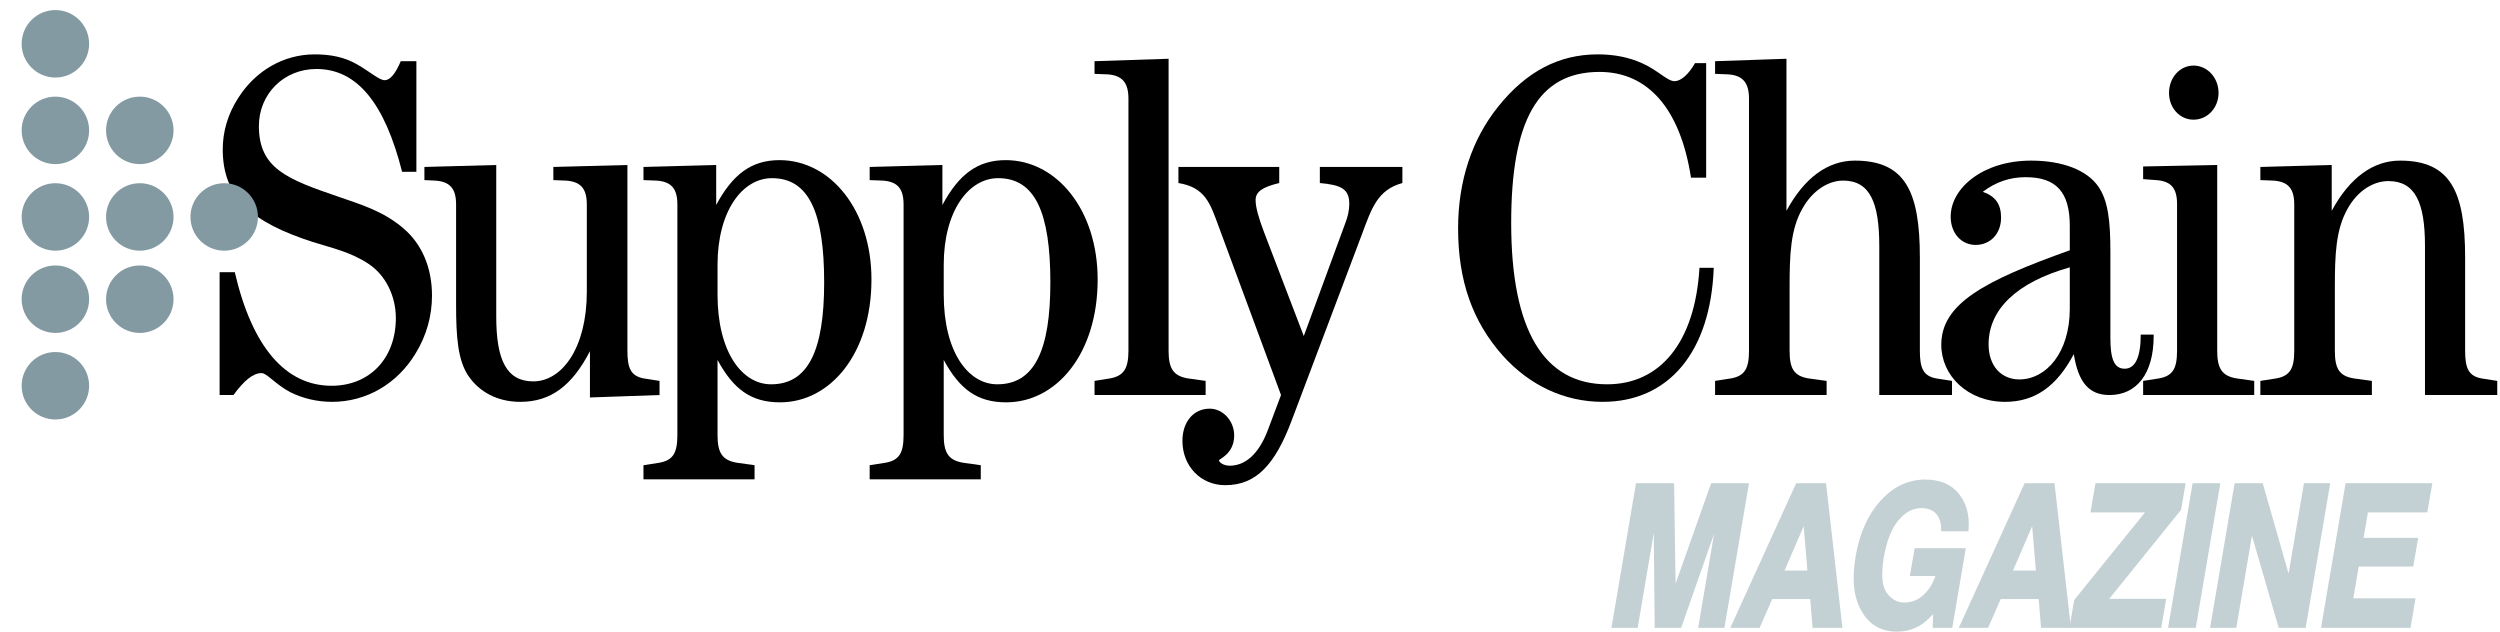
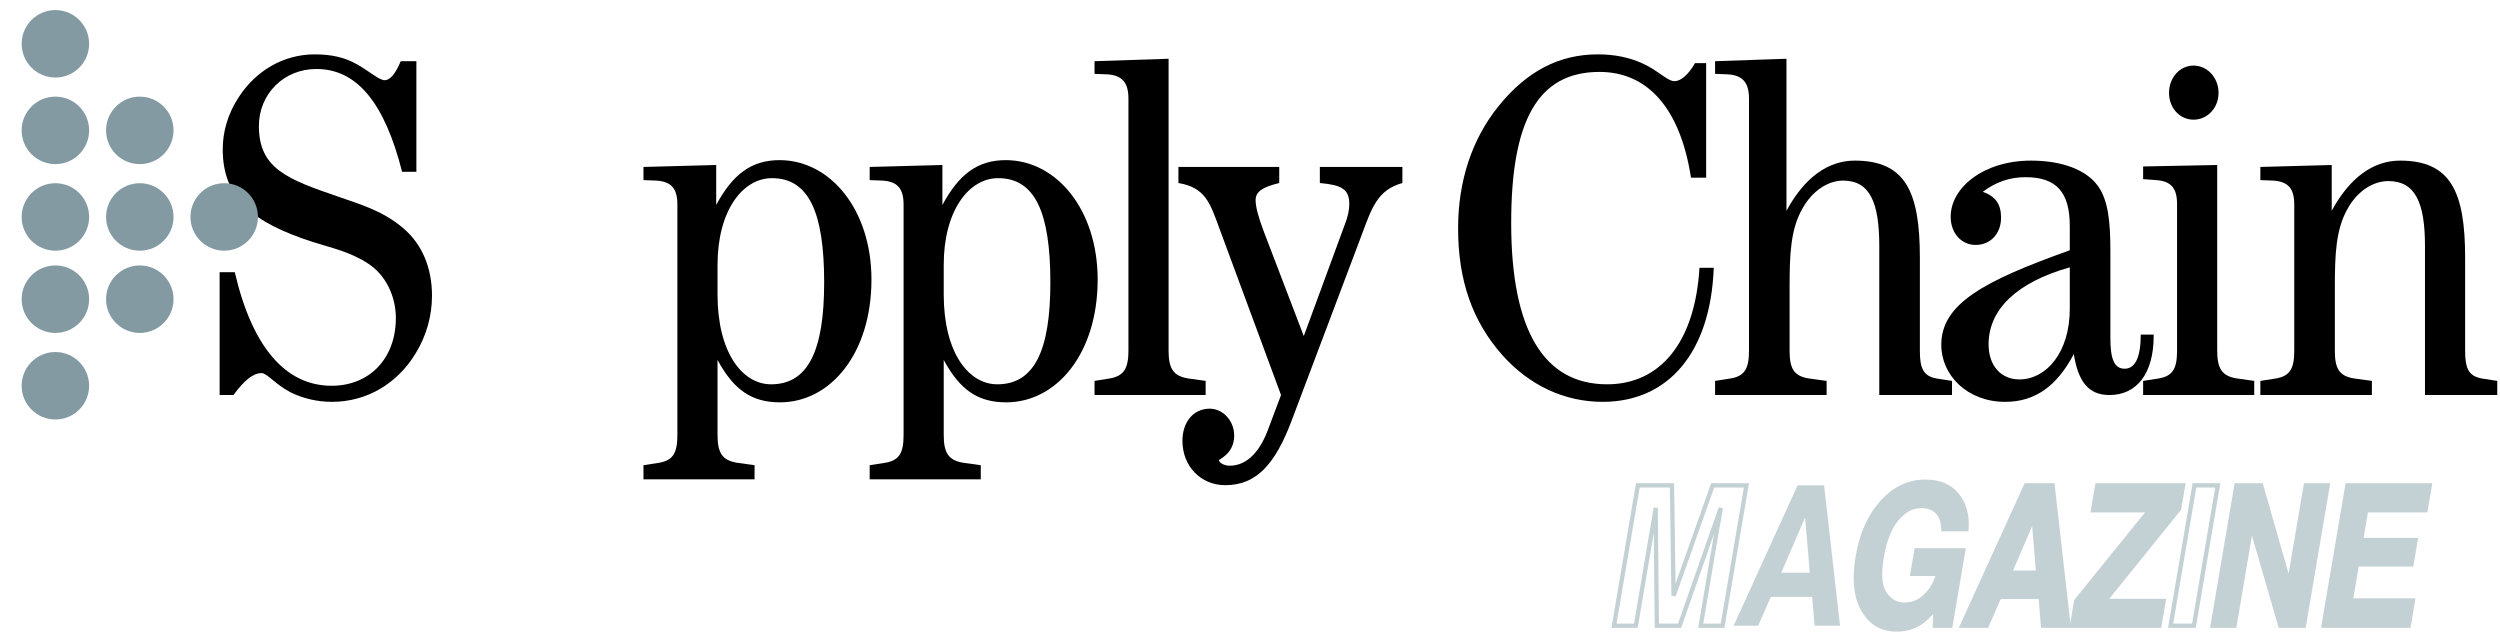
<svg xmlns="http://www.w3.org/2000/svg" width="566" height="143" viewBox="0 0 566 143">
  <g fill="none" fill-rule="evenodd">
    <path fill="#000" d="M49.722,89.435 L49.722,61.631 L53.158,61.631 C57.097,78.621 64.673,87.338 75.076,87.338 C83.663,87.338 89.623,81.16 89.623,72.002 C89.623,67.037 87.3,62.291 83.461,59.754 C79.319,56.996 74.976,56.113 70.834,54.789 C57.097,50.375 50.429,44.748 50.429,33.824 C50.429,29.853 51.542,25.881 53.965,22.13 C57.904,15.951 64.269,12.309 71.238,12.309 C74.976,12.309 78.106,12.972 80.936,14.627 C83.965,16.393 85.884,18.158 87.096,18.158 C88.309,18.158 89.521,16.722 90.732,13.855 L94.269,13.855 L94.269,38.9 L91.036,38.9 C87.096,23.343 80.835,15.62 71.642,15.62 C64.166,15.62 58.612,21.357 58.612,28.528 C58.612,38.127 64.976,40.555 76.592,44.528 C81.642,46.293 86.693,47.726 91.339,51.7 C95.48,55.23 97.804,60.525 97.804,66.925 C97.804,71.449 96.592,75.972 94.066,80.054 C89.925,86.896 82.956,90.978 75.178,90.978 C71.844,90.978 68.512,90.205 65.682,88.771 C62.349,87.007 60.43,84.468 59.218,84.468 C57.298,84.468 55.278,86.125 52.854,89.435 L49.722,89.435" />
-     <path fill="#000" d="M128.106,40.887 L125.279,40.776 L125.279,37.797 L142.046,37.355 L142.046,79.392 C142.046,83.256 142.752,85.133 145.783,85.682 L149.319,86.234 L149.319,89.435 L133.562,89.985 L133.562,79.504 C129.521,87.338 124.672,90.978 117.804,90.978 C112.652,90.978 108.511,88.771 105.986,85.019 C103.662,81.49 103.259,76.303 103.259,69.022 L103.259,46.293 C103.259,42.652 101.845,41.107 98.51,40.887 L96.086,40.776 L96.086,37.797 L112.35,37.355 L112.35,71.67 C112.35,81.49 114.673,86.344 120.733,86.344 C127.197,86.344 132.855,78.842 132.855,66.043 L132.855,46.293 C132.855,42.652 131.44,41.107 128.106,40.887" />
    <path fill="#000" d="M162.45,66.705 C162.45,79.726 168.006,87.007 174.571,87.007 C182.955,87.007 186.591,79.392 186.591,63.946 C186.591,48.168 183.157,40.336 174.774,40.336 C168.107,40.336 162.45,47.726 162.45,59.974 L162.45,66.705 Z M166.894,104.771 L170.833,105.322 L170.833,108.521 L145.682,108.521 L145.682,105.322 L149.217,104.771 C152.45,104.22 153.358,102.453 153.358,98.48 L153.358,46.293 C153.358,42.652 151.945,41.107 148.611,40.887 L145.682,40.776 L145.682,37.797 L162.147,37.355 L162.147,46.404 C165.885,39.452 170.126,36.254 176.491,36.254 C188.005,36.254 197.298,47.506 197.298,63.284 C197.298,80.054 188.005,91.089 176.592,91.089 C170.126,91.089 166.086,88.22 162.45,81.49 L162.45,98.48 C162.45,102.453 163.459,104.22 166.894,104.771 L166.894,104.771 Z" />
    <path fill="#000" d="M213.661,66.705 C213.661,79.726 219.217,87.007 225.784,87.007 C234.167,87.007 237.802,79.392 237.802,63.946 C237.802,48.168 234.368,40.336 225.985,40.336 C219.318,40.336 213.661,47.726 213.661,59.974 L213.661,66.705 Z M218.106,104.771 L222.046,105.322 L222.046,108.521 L196.894,108.521 L196.894,105.322 L200.429,104.771 C203.662,104.22 204.57,102.453 204.57,98.48 L204.57,46.293 C204.57,42.652 203.156,41.107 199.823,40.887 L196.894,40.776 L196.894,37.797 L213.359,37.355 L213.359,46.404 C217.096,39.452 221.339,36.254 227.701,36.254 C239.218,36.254 248.51,47.506 248.51,63.284 C248.51,80.054 239.218,91.089 227.803,91.089 C221.339,91.089 217.299,88.22 213.661,81.49 L213.661,98.48 C213.661,102.453 214.672,104.22 218.106,104.771 L218.106,104.771 Z" />
    <path fill="#000" d="M250.732,16.834 L247.802,16.722 L247.802,13.855 L264.57,13.302 L264.57,79.392 C264.57,83.366 265.58,85.133 269.016,85.682 L272.955,86.234 L272.955,89.435 L247.802,89.435 L247.802,86.234 L251.237,85.682 C254.469,85.133 255.479,83.366 255.479,79.392 L255.479,22.349 C255.479,18.709 254.064,17.055 250.732,16.834" />
    <path fill="#000" d="M277.398 109.845C271.844 109.845 267.702 105.543 267.702 99.806 267.702 95.504 270.227 92.524 273.864 92.524 276.893 92.524 279.419 95.281 279.419 98.592 279.419 102.785 275.985 103.886 275.985 104.22 275.985 104.659 276.994 105.433 278.408 105.433 281.943 105.433 284.976 102.785 286.994 97.488L290.025 89.435 275.985 51.48C273.963 45.963 272.853 42.431 266.793 41.437L266.793 37.797 289.619 37.797 289.619 41.437C285.984 42.322 284.268 43.314 284.268 45.3 284.268 46.955 284.976 49.383 286.186 52.582L295.176 76.086 304.469 50.818C305.176 49.052 305.48 47.506 305.48 46.182 305.48 42.763 303.66 41.879 298.813 41.437L298.813 37.797 317.5 37.797 317.5 41.437C311.842 42.983 310.528 47.175 308.308 53.133L292.447 95.172C288.711 105.1 284.471 109.845 277.398 109.845M386.274 14.297L386.274 40.224 382.84 40.224C380.417 24.556 373.047 16.281 362.135 16.281 348.094 16.281 342.133 27.425 342.133 50.486 342.133 74.759 349.509 87.007 363.85 87.007 375.873 87.007 383.752 77.517 384.76 60.635L387.993 60.635C387.285 79.835 377.688 90.978 362.842 90.978 354.154 90.978 346.274 87.226 340.215 80.497 333.345 72.773 330.113 63.506 330.113 51.7 330.113 40.996 333.245 31.508 339.205 24.117 345.57 16.172 352.943 12.309 361.73 12.309 365.469 12.309 368.801 12.972 371.729 14.297 375.267 15.84 377.486 18.379 379.105 18.379 380.515 18.379 382.234 16.943 383.752 14.297L386.274 14.297M388.295 86.234L391.83 85.682C395.062 85.133 395.973 83.366 395.973 79.392L395.973 22.349C395.973 18.709 394.559 17.055 391.227 16.834L388.295 16.722 388.295 13.855 404.456 13.302 404.456 47.726C408.498 40.224 413.848 36.363 419.91 36.363 431.326 36.363 434.658 43.314 434.658 58.318L434.658 79.392C434.658 83.256 435.368 85.133 438.396 85.682L441.932 86.234 441.932 89.435 425.469 89.435 425.469 55.672C425.469 45.85 423.346 40.887 417.286 40.887 413.848 40.887 410.316 43.205 408.093 47.175 405.365 51.92 405.164 57.656 405.164 65.05L405.164 79.392C405.164 83.366 406.073 85.133 409.508 85.682L413.546 86.234 413.546 89.435 388.295 89.435 388.295 86.234" />
    <path fill="#000" d="M450.215,77.959 C450.215,82.812 453.043,85.902 457.187,85.902 C463.246,85.902 468.6,79.835 468.6,69.904 L468.6,60.525 C456.48,63.946 450.215,70.125 450.215,77.959 Z M487.59,75.752 C487.59,75.862 487.59,75.972 487.59,76.086 C487.59,84.578 483.752,89.435 477.589,89.435 C472.943,89.435 470.52,86.564 469.509,80.166 C465.67,87.448 460.722,90.978 453.951,90.978 C445.469,90.978 439.506,85.019 439.506,78.07 C439.506,68.8 449.104,63.615 468.6,56.664 L468.6,51.146 C468.6,43.535 465.572,40.114 458.602,40.114 C454.967,40.114 451.831,41.217 448.904,43.425 C451.731,44.419 453.043,46.182 453.043,49.271 C453.043,52.914 450.617,55.451 447.285,55.451 C444.055,55.451 441.633,52.802 441.633,49.052 C441.633,42.541 449.004,36.363 459.813,36.363 C467.086,36.363 472.438,38.57 474.964,42.099 C477.284,45.3 477.791,50.045 477.791,56.996 L477.791,76.525 C477.791,81.16 478.601,83.476 481.024,83.476 C483.447,83.476 484.661,80.828 484.661,75.752 L487.59,75.752 L487.59,75.752 Z" />
    <path fill="#000" d="M496.622 14.846C499.751 14.846 502.28 17.605 502.28 21.025 502.28 24.447 499.751 27.094 496.622 27.094 493.49 27.094 491.067 24.447 491.067 21.025 491.067 17.605 493.49 14.846 496.622 14.846zM485.204 86.234L488.743 85.682C491.975 85.133 492.884 83.366 492.884 79.392L492.884 46.182C492.884 42.541 491.469 40.996 488.137 40.776L485.204 40.555 485.204 37.687 501.976 37.355 501.976 79.392C501.976 83.366 502.984 85.133 506.416 85.682L510.357 86.234 510.357 89.435 485.204 89.435 485.204 86.234 485.204 86.234zM511.745 86.234L515.28 85.682C518.509 85.133 519.418 83.366 519.418 79.392L519.418 46.293C519.418 42.652 518.006 41.107 514.674 40.887L511.745 40.776 511.745 37.797 527.903 37.355 527.903 47.726C531.946 40.224 537.298 36.363 543.359 36.363 554.771 36.363 558.105 43.314 558.105 58.318L558.105 79.392C558.105 83.256 558.812 85.133 561.844 85.682L565.379 86.234 565.379 89.435 549.016 89.435 549.016 55.672C549.016 45.85 546.795 40.996 540.731 40.996 537.298 40.996 533.765 43.205 531.54 47.175 528.813 51.92 528.611 57.656 528.611 65.05L528.611 79.392C528.611 83.366 529.522 85.133 532.955 85.682L536.993 86.234 536.993 89.435 511.745 89.435 511.745 86.234" />
    <path fill="#849AA3" d="M20.178 9.918C20.178 14.136 16.759 17.556 12.54 17.556 8.32 17.556 4.9 14.136 4.9 9.918 4.9 5.697 8.32 2.278 12.54 2.278 16.759 2.278 20.178 5.697 20.178 9.918M20.178 29.517C20.178 33.736 16.759 37.156 12.54 37.156 8.32 37.156 4.9 33.736 4.9 29.517 4.9 25.297 8.32 21.878 12.54 21.878 16.759 21.878 20.178 25.297 20.178 29.517M20.178 49.118C20.178 53.336 16.759 56.756 12.54 56.756 8.32 56.756 4.9 53.336 4.9 49.118 4.9 44.897 8.32 41.478 12.54 41.478 16.759 41.478 20.178 44.897 20.178 49.118M20.178 67.738C20.178 71.955 16.759 75.375 12.54 75.375 8.32 75.375 4.9 71.955 4.9 67.738 4.9 63.517 8.32 60.097 12.54 60.097 16.759 60.097 20.178 63.517 20.178 67.738M39.288 29.517C39.288 33.736 35.869 37.156 31.65 37.156 27.429 37.156 24.01 33.736 24.01 29.517 24.01 25.297 27.429 21.878 31.65 21.878 35.869 21.878 39.288 25.297 39.288 29.517M39.288 49.118C39.288 53.336 35.869 56.756 31.65 56.756 27.429 56.756 24.01 53.336 24.01 49.118 24.01 44.897 27.429 41.478 31.65 41.478 35.869 41.478 39.288 44.897 39.288 49.118M58.398 49.118C58.398 53.336 54.979 56.756 50.76 56.756 46.539 56.756 43.12 53.336 43.12 49.118 43.12 44.897 46.539 41.478 50.76 41.478 54.979 41.478 58.398 44.897 58.398 49.118M39.288 67.738C39.288 71.955 35.869 75.375 31.65 75.375 27.429 75.375 24.01 71.955 24.01 67.738 24.01 63.517 27.429 60.097 31.65 60.097 35.869 60.097 39.288 63.517 39.288 67.738M20.178 87.338C20.178 91.554 16.759 94.974 12.54 94.974 8.32 94.974 4.9 91.554 4.9 87.338 4.9 83.117 8.32 79.697 12.54 79.697 16.759 79.697 20.178 83.117 20.178 87.338" />
-     <path fill="#C4D1D4" d="M387.75,109.881 L395.393,109.881 L389.991,141.666 L385.041,141.666 L388.68,120.168 C388.795,119.55 388.954,118.683 389.154,117.57 C389.355,116.455 389.504,115.595 389.598,114.992 L380.262,141.666 L375.105,141.666 L374.846,114.992 C374.754,115.595 374.617,116.455 374.439,117.57 C374.262,118.683 374.114,119.55 374,120.168 L370.359,141.666 L365.407,141.666 L370.809,109.881 L378.537,109.881 L378.899,134.875 L387.75,109.881" />
    <path stroke="#C4D1D4" stroke-width=".98" d="M387.75,109.881 L395.393,109.881 L389.991,141.666 L385.041,141.666 L388.68,120.168 C388.795,119.55 388.954,118.683 389.154,117.57 C389.355,116.455 389.504,115.595 389.598,114.992 L380.262,141.666 L375.105,141.666 L374.846,114.992 C374.754,115.595 374.617,116.455 374.439,117.57 C374.262,118.683 374.114,119.55 374,120.168 L370.359,141.666 L365.407,141.666 L370.809,109.881 L378.537,109.881 L378.899,134.875 L387.75,109.881 Z" />
    <path fill="#C4D1D4" d="M403.277,129.656 L409.73,129.656 L408.678,117.148 L403.277,129.656 Z M406.971,109.881 L412.976,109.881 L416.58,141.666 L410.816,141.666 L410.282,135.135 L400.915,135.135 L398.05,141.666 L392.497,141.666 L406.971,109.881 L406.971,109.881 Z" />
-     <path stroke="#C4D1D4" stroke-width=".98" d="M403.277,129.656 L409.73,129.656 L408.678,117.148 L403.277,129.656 Z M406.971,109.881 L412.976,109.881 L416.58,141.666 L410.816,141.666 L410.282,135.135 L400.915,135.135 L398.05,141.666 L392.497,141.666 L406.971,109.881 Z" />
    <path fill="#C4D1D4" d="M439.975,119.802 C439.941,117.631 439.215,116.114 437.801,115.252 C437.008,114.777 436.076,114.539 435.006,114.539 C432.96,114.539 431.113,115.506 429.469,117.439 C427.824,119.373 426.666,122.281 426,126.164 C425.346,130.074 425.59,132.842 426.734,134.465 C427.879,136.09 429.357,136.902 431.176,136.902 C432.96,136.902 434.531,136.258 435.896,134.972 C437.258,133.685 438.244,132 438.854,129.916 L432.971,129.916 L433.887,124.609 L444.477,124.609 L441.579,141.666 L438.059,141.666 L438.197,137.699 C436.908,139.211 435.805,140.273 434.886,140.892 C433.298,141.97 431.481,142.51 429.435,142.51 C426.064,142.51 423.552,141.051 421.895,138.131 C420.157,135.199 419.723,131.187 420.584,126.098 C421.459,120.951 423.292,116.825 426.089,113.72 C428.883,110.614 432.143,109.061 435.869,109.061 C439.102,109.061 441.521,110.086 443.133,112.136 C444.743,114.183 445.432,116.739 445.203,119.802 L439.975,119.802" />
    <path stroke="#C4D1D4" stroke-width=".98" d="M439.975,119.802 C439.941,117.631 439.215,116.114 437.801,115.252 C437.008,114.777 436.076,114.539 435.006,114.539 C432.96,114.539 431.113,115.506 429.469,117.439 C427.824,119.373 426.666,122.281 426,126.164 C425.346,130.074 425.59,132.842 426.734,134.465 C427.879,136.09 429.357,136.902 431.176,136.902 C432.96,136.902 434.531,136.258 435.896,134.972 C437.258,133.685 438.244,132 438.854,129.916 L432.971,129.916 L433.887,124.609 L444.477,124.609 L441.579,141.666 L438.059,141.666 L438.197,137.699 C436.908,139.211 435.805,140.273 434.886,140.892 C433.298,141.97 431.481,142.51 429.435,142.51 C426.064,142.51 423.552,141.051 421.895,138.131 C420.157,135.199 419.723,131.187 420.584,126.098 C421.459,120.951 423.292,116.825 426.089,113.72 C428.883,110.614 432.143,109.061 435.869,109.061 C439.102,109.061 441.521,110.086 443.133,112.136 C444.743,114.183 445.432,116.739 445.203,119.802 L439.975,119.802 Z" />
    <path fill="#C4D1D4" d="M455.004,129.656 L461.455,129.656 L460.404,117.148 L455.004,129.656 Z M458.695,109.881 L464.698,109.881 L468.306,141.666 L462.542,141.666 L462.007,135.135 L452.641,135.135 L449.776,141.666 L444.222,141.666 L458.695,109.881 L458.695,109.881 Z" />
    <path stroke="#C4D1D4" stroke-width=".98" d="M455.004,129.656 L461.455,129.656 L460.404,117.148 L455.004,129.656 Z M458.695,109.881 L464.698,109.881 L468.306,141.666 L462.542,141.666 L462.007,135.135 L452.641,135.135 L449.776,141.666 L444.222,141.666 L458.695,109.881 Z" />
    <polyline fill="#C4D1D4" points="470.05 136.06 486.663 115.51 473.861 115.51 474.827 109.881 494.254 109.881 493.339 115.209 476.501 136.06 489.839 136.06 488.888 141.666 469.101 141.666 470.05 136.06" />
    <polygon stroke="#C4D1D4" stroke-width=".98" points="470.05 136.06 486.663 115.51 473.861 115.51 474.827 109.881 494.254 109.881 493.339 115.209 476.501 136.06 489.839 136.06 488.888 141.666 469.101 141.666" />
-     <polyline fill="#C4D1D4" points="496.705 141.666 491.427 141.666 496.827 109.881 502.106 109.881 496.705 141.666" />
    <polygon stroke="#C4D1D4" stroke-width=".98" points="496.705 141.666 491.427 141.666 496.827 109.881 502.106 109.881" />
    <polyline fill="#C4D1D4" points="506.334 109.881 511.907 109.881 518.257 132.07 522.034 109.881 526.984 109.881 521.585 141.666 516.271 141.666 509.716 119.09 505.886 141.666 500.937 141.666 506.334 109.881" />
    <polygon stroke="#C4D1D4" stroke-width=".98" points="506.334 109.881 511.907 109.881 518.257 132.07 522.034 109.881 526.984 109.881 521.585 141.666 516.271 141.666 509.716 119.09 505.886 141.666 500.937 141.666" />
    <polyline fill="#C4D1D4" points="549.138 115.51 535.683 115.51 534.543 122.26 546.895 122.26 545.946 127.781 533.594 127.781 532.214 135.953 546.292 135.953 545.325 141.666 526.057 141.666 531.455 109.881 550.104 109.881 549.138 115.51" />
    <polygon stroke="#C4D1D4" stroke-width=".98" points="549.138 115.51 535.683 115.51 534.543 122.26 546.895 122.26 545.946 127.781 533.594 127.781 532.214 135.953 546.292 135.953 545.325 141.666 526.057 141.666 531.455 109.881 550.104 109.881" />
  </g>
</svg>